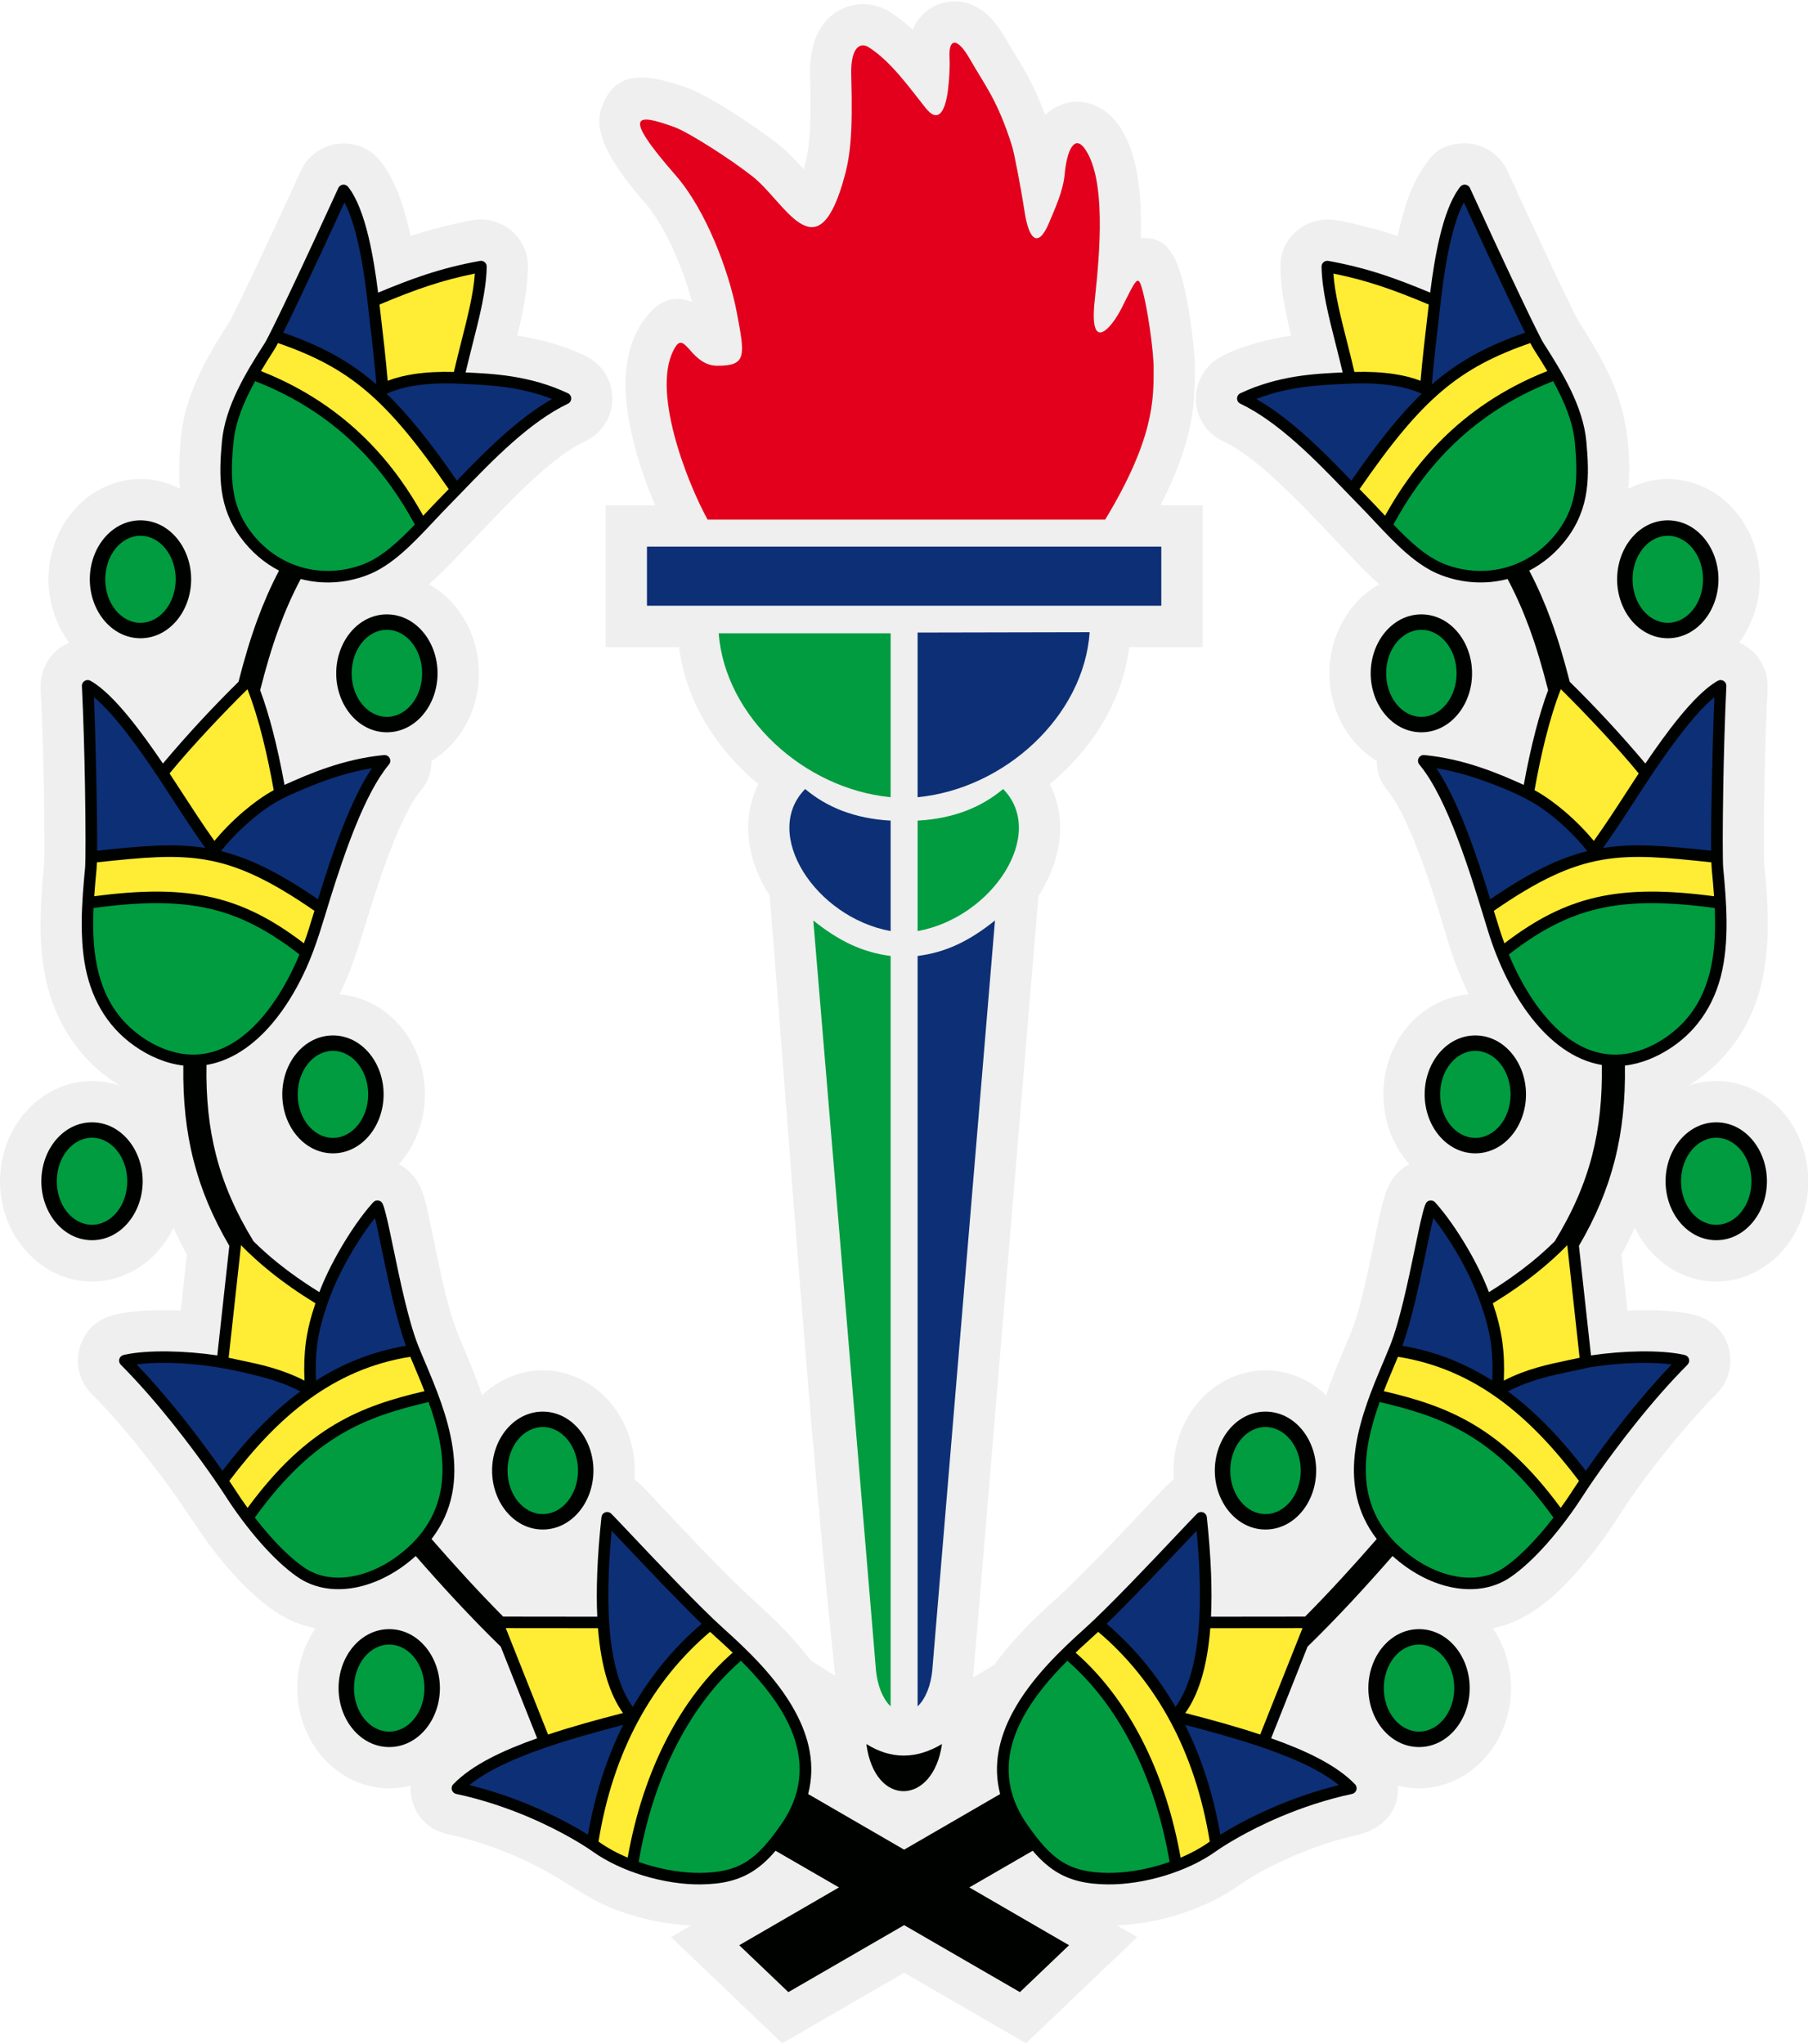
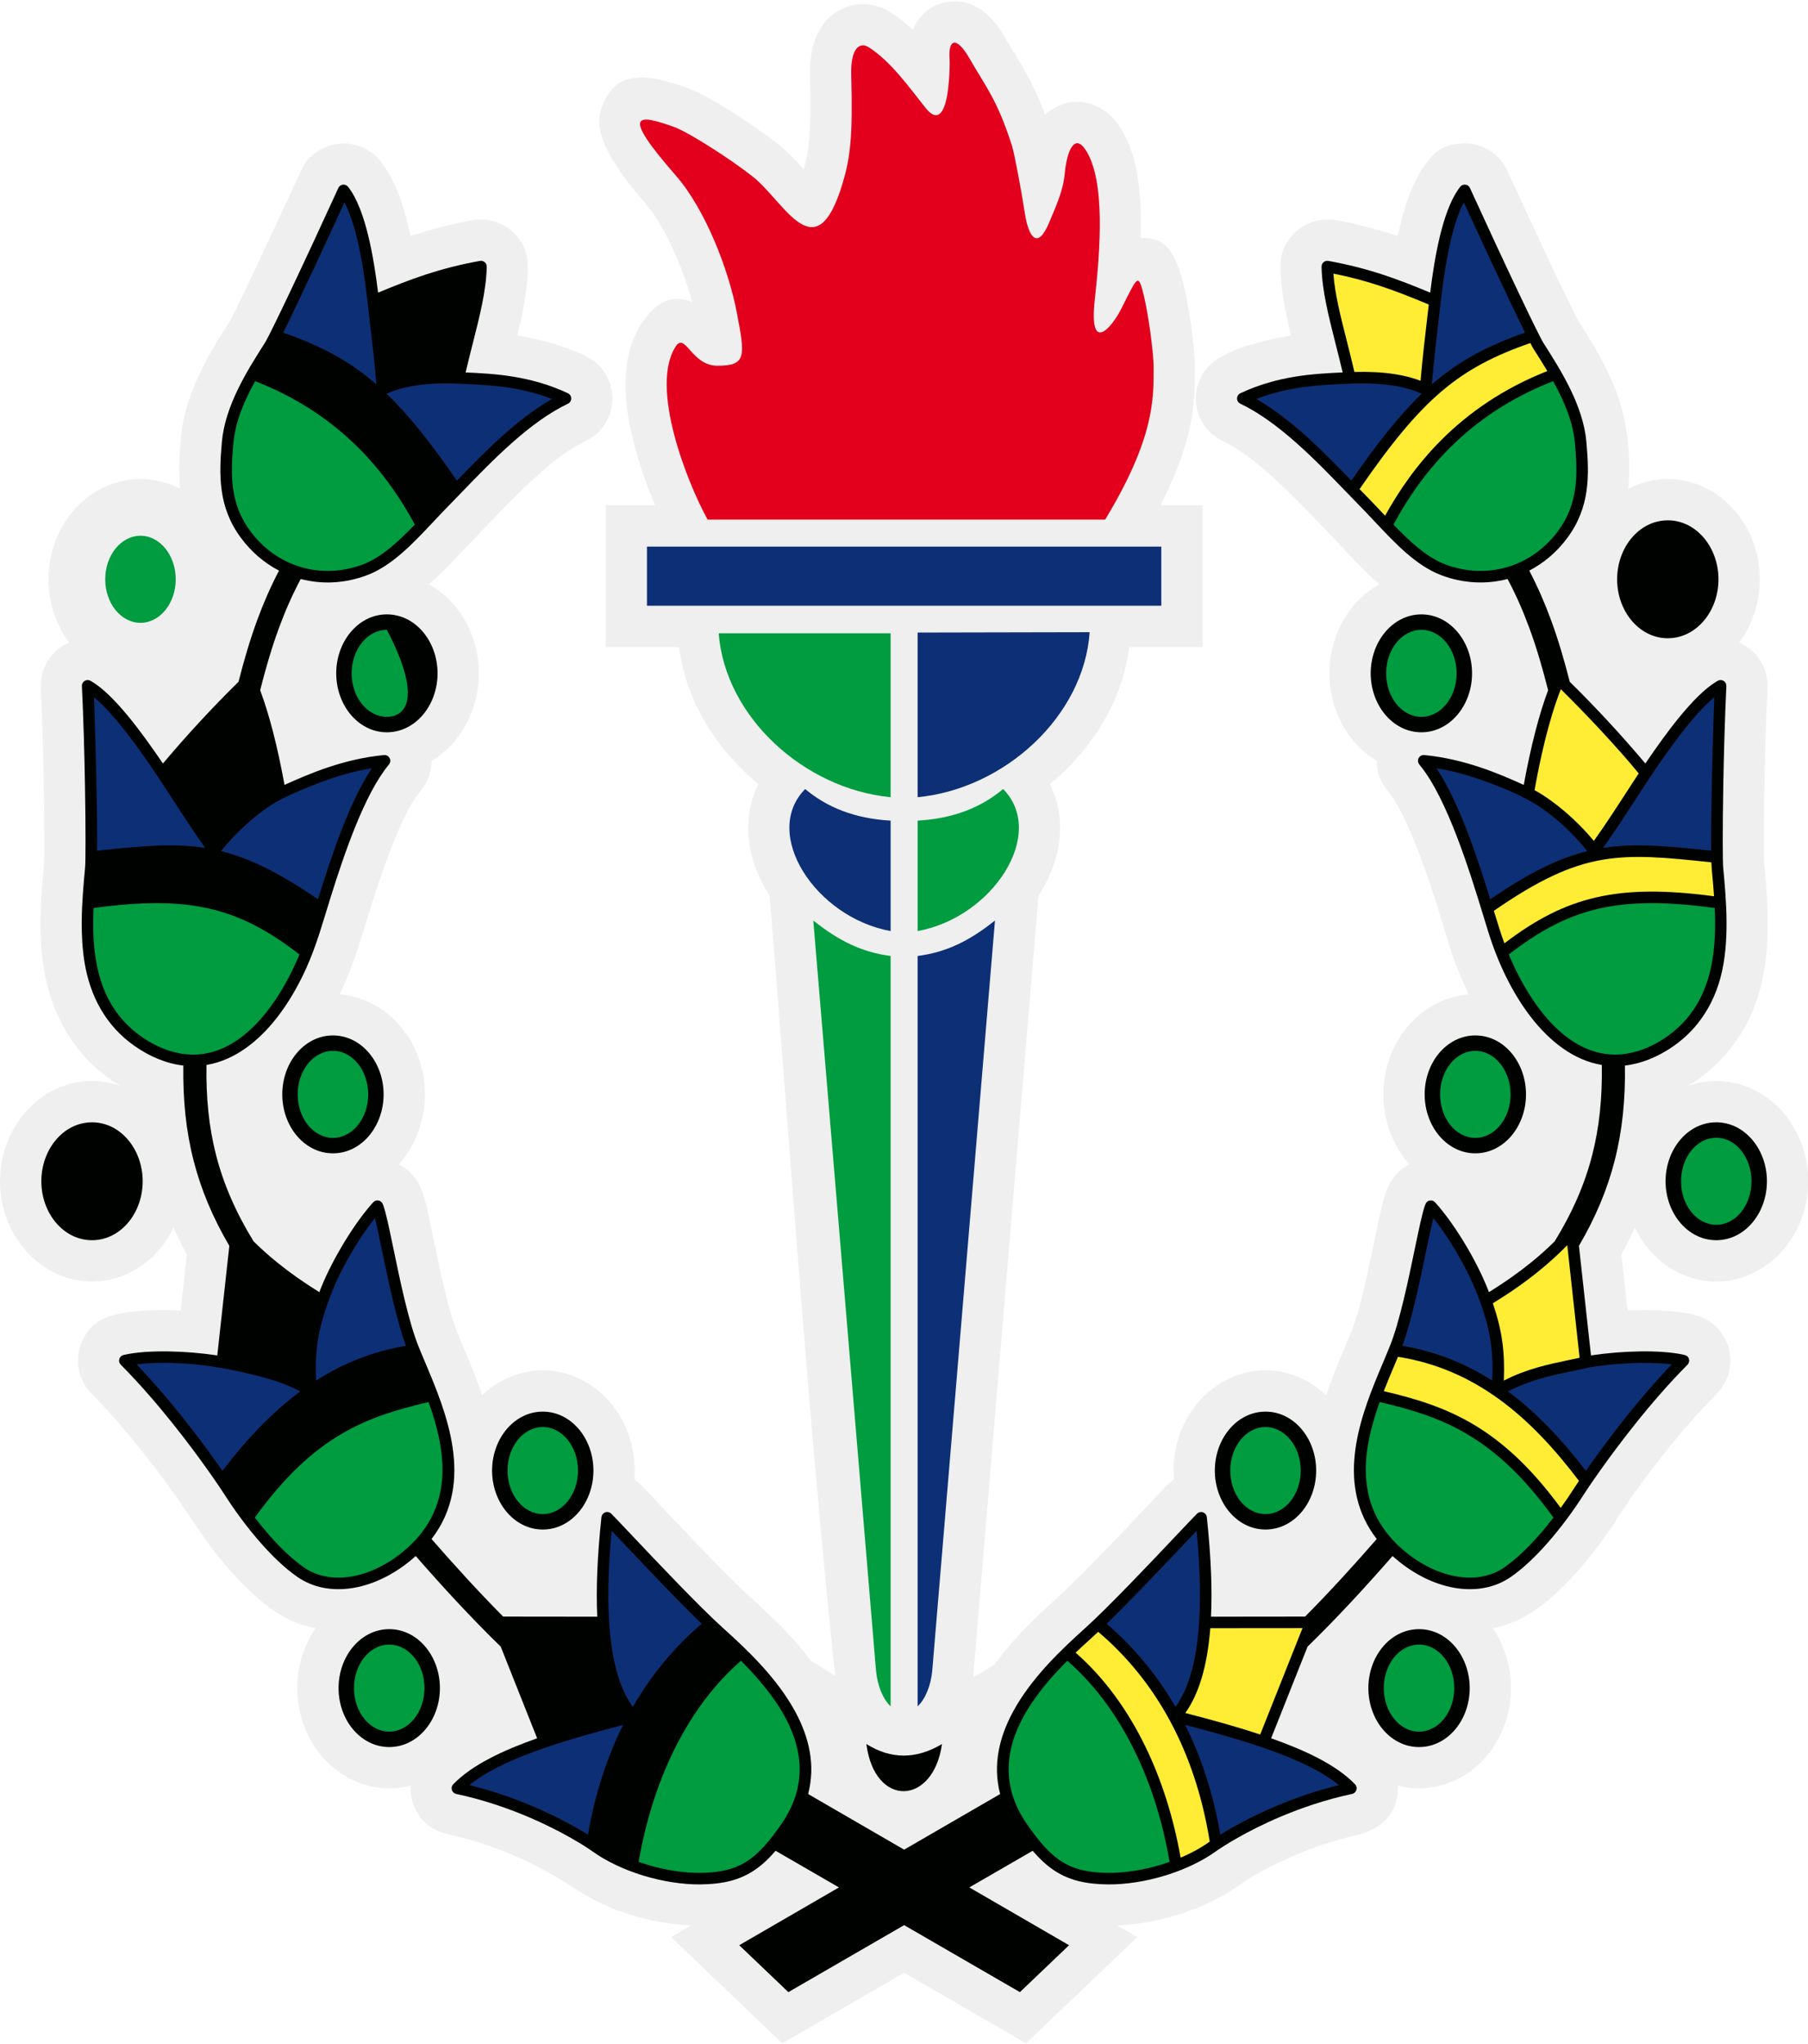
<svg xmlns="http://www.w3.org/2000/svg" width="420pt" height="474.7pt" viewBox="0 0 420 474.7" version="1.1">
  <defs>
    <clipPath id="clip1">
      <path d="M 0 0 L 420 0 L 420 474.699 L 0 474.699 Z M 0 0 " />
    </clipPath>
  </defs>
  <g id="surface1">
    <g clip-path="url(#clip1)" clip-rule="nonzero">
      <path style=" stroke:none;fill-rule:evenodd;fill:rgb(93.359%,93.75%,93.359%);fill-opacity:1;" d="M 188.395 385.727 L 194.008 389.246 C 187.695 329.059 183.672 268.449 178.801 208.059 C 173.789 200.309 171.887 190.641 176.188 182.133 C 170.363 177.344 165.453 171.363 162.098 164.602 C 159.57 159.508 158.395 154.969 157.73 150.293 L 140.695 150.293 L 140.695 117.363 L 152.18 117.363 C 149.805 111.762 147.434 104.863 146.203 98.254 C 144.652 89.879 144.914 81.582 148.867 75.395 C 152.566 69.602 156.414 68.438 160.773 70.141 C 159.797 66.48 158.402 62.461 156.676 58.59 C 154.684 54.113 152.32 49.965 149.777 47.051 C 140.805 36.777 138.121 30.273 139.578 25.605 C 142.559 16.059 149.961 16.965 159.73 20.434 C 162.02 21.246 165.895 23.398 169.871 25.906 C 173.672 28.305 177.859 31.203 180.828 33.551 C 183.141 35.383 184.949 37.355 186.699 39.324 C 187.312 37.203 187.742 35.188 187.988 32.383 C 188.301 28.82 188.367 24.309 188.18 17.59 C 188.039 12.703 189.051 9.047 190.629 6.535 C 191.66 4.898 192.93 3.633 194.371 2.715 L 194.391 2.742 C 196.191 1.598 198.137 1.027 200.152 0.973 C 202.539 0.906 204.812 1.566 206.852 2.848 C 208.727 4.027 210.449 5.406 212.047 6.898 C 212.164 6.625 212.285 6.363 212.414 6.109 C 214.008 3.047 216.465 1.172 219.703 0.52 C 222.449 -0.027 225.121 0.48 227.645 2.086 C 229.66 3.367 231.746 5.688 233.656 9.035 C 234.266 10.109 234.992 11.301 235.703 12.465 C 238.109 16.414 240.371 20.129 242.781 26.703 C 243.449 26.066 244.191 25.516 244.996 25.062 C 248.246 23.242 251.676 23.086 255.23 24.914 C 257.133 25.895 258.848 27.461 260.297 29.711 C 263.695 34.984 264.914 42.516 265.039 50.477 C 265.066 52.086 265.051 53.711 265.004 55.332 C 270.289 54.879 272.637 58.113 274.449 64.223 C 275.227 66.848 275.98 70.773 276.539 74.555 C 277.16 78.781 277.594 83.078 277.594 85.43 L 277.555 85.43 L 277.555 85.832 C 277.559 92.922 277.562 101.805 269.586 117.363 L 279.371 117.363 L 279.371 150.293 L 262.34 150.293 C 261.84 153.863 261.02 157.414 259.504 161.18 C 256.203 169.355 250.664 176.547 243.871 182.133 C 248.184 190.656 246.27 200.344 241.238 208.102 L 226.133 388.758 L 226.094 388.832 C 226.07 389.109 226.039 389.387 226.008 389.664 L 230.922 386.734 C 232.59 384.445 234.391 382.297 236.219 380.297 C 239.688 376.504 242.91 373.531 245.594 371.117 C 248.27 368.707 251.969 365.008 255.703 361.16 C 259.906 356.832 264.039 352.438 268.191 348.055 C 269.434 346.746 271.164 344.727 272.695 343.652 C 272.551 341.91 272.59 340.156 272.809 338.426 C 273.027 336.711 273.414 335.043 273.965 333.449 C 274.883 330.758 276.262 328.273 277.992 326.137 C 279.914 323.758 282.305 321.812 285.039 320.441 C 287.816 319.051 290.836 318.281 293.977 318.281 C 297.121 318.281 300.141 319.051 302.914 320.441 C 304.816 321.395 306.551 322.625 308.074 324.082 C 309.07 321.074 310.199 318.215 311.305 315.547 C 312.199 313.379 313.152 311.23 314.02 309.051 C 315.82 304.547 317.609 296.18 319.039 289.312 C 319.797 285.668 320.484 281.934 321.496 278.367 C 322.469 274.945 324.121 272.109 327.406 270.426 C 326.035 268.887 324.871 267.148 323.953 265.305 C 323.473 264.348 323.055 263.352 322.703 262.324 C 321.828 259.766 321.352 257.02 321.352 254.195 C 321.352 251.375 321.828 248.629 322.703 246.07 C 323.621 243.375 325.004 240.895 326.734 238.758 C 328.66 236.379 331.051 234.434 333.781 233.062 C 336.105 231.895 338.605 231.168 341.199 230.961 C 339.402 227.281 337.812 223.262 336.594 219.352 C 335.734 216.59 334.414 212.125 333.359 208.844 C 331.953 204.488 330.453 200.148 328.754 195.898 C 326.754 190.902 324.598 186.426 322.469 183.828 C 320.762 181.754 319.789 179.492 319.824 176.746 C 316.078 174.488 313.164 171.137 311.273 167.211 C 309.66 163.859 308.816 160.113 308.816 156.398 C 308.816 151.738 310.133 147.082 312.633 143.145 C 314.59 140.062 317.211 137.5 320.41 135.707 C 316.828 132.594 313.66 129.047 310.391 125.609 C 305.66 120.629 300.402 115.098 295.441 110.621 C 291.688 107.23 287.781 104.207 284.047 102.434 C 280.41 100.719 277.996 97.148 277.809 93.117 C 277.617 89.113 279.633 85.309 283.023 83.234 C 287.504 80.496 294.703 78.773 299.906 77.949 C 299.492 76.238 299.086 74.449 298.68 72.434 C 297.992 69.004 297.523 65.688 297.441 62.395 C 297.367 59.301 298.234 56.734 300.387 54.441 C 302.387 52.309 305.199 51.074 308.078 50.992 C 310.711 50.918 315.176 52.125 317.574 52.738 C 319.977 53.348 322.34 54.051 324.691 54.828 C 325.387 51.648 326.215 48.391 327.371 45.352 C 328.559 42.27 330.09 39.41 332.129 36.863 C 333.566 35.062 335.41 33.617 339.477 33.328 C 344.035 32.992 348.273 35.551 350.172 39.691 C 351.438 42.473 353.434 46.789 355.973 52.25 C 357.953 56.52 359.809 60.473 361.379 63.781 C 362.93 67.047 364.254 69.793 365.215 71.742 C 366.012 73.355 366.516 74.348 366.629 74.527 C 367.766 76.301 368.938 78.145 370.062 80.039 C 371.902 83.148 373.605 86.371 374.977 89.715 C 377.973 97.023 378.973 105.68 378.254 113.539 C 382.426 111.414 386.953 110.707 391.527 111.699 C 397.828 113.066 402.969 117.309 405.953 122.965 C 408.586 127.957 409.414 133.781 408.344 139.32 C 407.645 142.918 406.18 146.316 403.988 149.258 C 405.445 149.879 406.734 150.805 407.777 151.949 C 409.273 153.594 410.27 155.691 410.539 158 C 410.766 159.957 410.492 162.117 410.41 164.098 C 409.992 174.301 409.773 184.562 409.762 194.773 C 409.758 198.023 409.781 200.164 409.824 200.633 C 410.047 202.992 410.266 205.359 410.383 207.039 C 410.711 211.82 410.801 216.828 410.324 221.602 C 409.508 229.809 407.004 237.332 401.773 243.812 C 399.09 247.141 395.809 250.012 392.145 252.219 C 395.496 251.031 399.078 250.762 402.566 251.477 C 407.34 252.453 411.617 255.16 414.676 258.938 C 418.191 263.277 420.062 268.805 420.062 274.375 C 420.062 279.949 418.191 285.477 414.676 289.816 C 410.781 294.625 404.922 297.672 398.691 297.672 C 390.402 297.672 383.273 292.469 379.762 285.16 C 378.82 287.254 377.789 289.34 376.652 291.43 L 378.078 304.406 C 381.07 304.293 384.137 304.258 387.117 304.477 C 390.086 304.691 394.02 305.102 396.621 306.625 C 400.02 308.609 401.949 312.133 401.969 316.035 C 401.98 318.898 400.824 321.691 398.797 323.734 C 396.812 325.727 394.941 327.742 393.195 329.723 C 387.18 336.543 380.809 344.711 375.914 352.359 C 373.129 356.719 369.996 360.945 366.566 364.824 C 361.172 370.926 355.035 376.57 346.773 378.199 C 348.891 381.301 350.246 384.891 350.77 388.605 C 351.715 395.301 349.898 402.266 345.629 407.539 C 343.703 409.918 341.316 411.863 338.578 413.234 C 334.246 415.41 329.398 415.988 324.711 414.754 C 325.07 420.98 320.906 424.957 315.098 426.273 C 310.352 427.348 305.816 428.836 301.328 430.723 C 297.062 432.523 291.883 435.027 288.141 437.715 C 283.789 440.836 278.641 443.203 273.535 444.77 C 269.039 446.148 264.215 447.035 259.516 447.227 L 264.188 449.934 L 238.344 474.602 L 210.031 458.223 L 181.719 474.602 L 155.879 449.934 L 160.551 447.227 C 154.836 446.992 148.906 445.746 143.539 443.762 C 137.816 441.641 134.535 439.188 129.535 436.176 C 122.723 432.07 114.863 428.766 107.223 426.816 C 103.328 425.82 100.441 425.562 97.738 422.219 C 96.074 420.164 95.348 417.625 95.348 414.758 C 89.254 416.355 82.91 414.867 77.969 411.016 C 73.109 407.227 70.043 401.453 69.254 395.281 C 68.488 389.328 69.906 383.16 73.289 378.199 C 68.609 377.273 64.988 375.363 61.328 372.41 C 57.402 369.238 53.871 365.453 50.719 361.52 C 47.57 357.602 44.992 353.562 42.191 349.465 C 40.004 346.266 37.723 343.145 35.352 340.078 C 31.582 335.207 27.672 330.438 23.438 325.969 C 21.438 323.859 19.688 322.539 18.672 319.547 C 17.789 316.922 17.945 314.004 19.09 311.484 C 21.277 306.688 25.039 305.434 29.93 304.781 C 33.914 304.25 37.977 304.254 41.984 304.406 L 43.41 291.426 C 42.277 289.34 41.242 287.254 40.305 285.16 C 38.766 288.355 36.555 291.18 33.746 293.352 C 30.223 296.066 25.898 297.672 21.371 297.672 C 13.652 297.672 6.852 293.125 3.141 286.496 C 1.082 282.816 0 278.609 0 274.375 C 0 269.602 1.383 264.832 4 260.836 C 7.273 255.848 12.379 252.285 18.305 251.328 C 21.562 250.805 24.859 251.129 27.965 252.238 C 23.758 249.695 20.141 246.414 17.246 242.426 C 11.398 234.371 9.457 225.074 9.418 215.195 C 9.402 210.652 9.707 206.293 10.133 201.781 C 10.352 199.422 10.305 197.156 10.305 194.77 C 10.297 191.562 10.262 187.375 10.18 182.68 C 10.07 176.402 9.902 170.117 9.645 163.844 C 9.531 161.156 9.137 158.594 9.957 155.996 C 10.91 152.969 13.156 150.5 16.078 149.258 C 14.613 147.293 13.434 145.07 12.617 142.68 C 11.746 140.121 11.262 137.375 11.262 134.555 C 11.262 131.734 11.746 128.984 12.617 126.426 C 13.535 123.734 14.914 121.254 16.648 119.113 C 18.57 116.738 20.961 114.789 23.695 113.418 C 26.469 112.027 29.492 111.258 32.633 111.258 C 35.777 111.258 38.793 112.027 41.57 113.418 C 41.652 113.461 41.73 113.5 41.812 113.539 C 41.652 111.816 41.605 110.055 41.637 108.254 C 41.668 106.066 41.828 103.918 42.023 101.75 C 42.285 98.879 42.867 96.164 43.68 93.594 C 44.461 91.105 45.465 88.68 46.605 86.328 C 47.684 84.094 48.836 82.008 50.004 80.039 C 51.129 78.148 52.293 76.301 53.434 74.527 C 53.543 74.348 54.055 73.355 54.848 71.742 C 55.812 69.793 57.133 67.047 58.684 63.781 C 60.254 60.473 62.109 56.516 64.098 52.242 C 66.273 47.562 68.059 43.703 69.316 40.957 C 70.34 38.723 70.809 37.527 72.836 35.844 C 74.742 34.258 77.152 33.363 79.629 33.32 C 82.617 33.266 85.57 34.453 87.629 36.594 C 89.688 38.738 91.469 42.246 92.508 44.875 C 93.391 47.102 94.184 49.789 94.895 52.742 C 95.062 53.445 95.223 54.145 95.371 54.828 C 98.621 53.754 101.906 52.816 105.254 52.09 C 107.031 51.699 109.746 50.996 111.621 50.98 C 115.684 50.949 119.602 53.262 121.445 56.906 C 122.855 59.695 122.723 62.184 122.469 65.191 C 122.113 69.426 121.234 73.574 120.164 77.953 C 124.09 78.574 127.855 79.484 131.527 80.816 C 134.59 81.926 137.789 83.109 139.879 85.746 C 141.406 87.672 142.254 90.078 142.266 92.539 C 142.285 96 140.57 99.43 137.742 101.43 C 136.598 102.238 135.266 102.77 134.039 103.477 C 128.766 106.523 123.262 111.695 118.406 116.609 C 113.926 121.148 109.566 125.805 105.145 130.398 C 103.371 132.234 101.562 134.027 99.637 135.699 C 102.027 137.035 104.133 138.824 105.859 140.957 C 107.594 143.098 108.973 145.578 109.891 148.273 C 110.766 150.828 111.246 153.578 111.246 156.398 C 111.246 159.219 110.766 161.965 109.891 164.523 C 108.973 167.215 107.594 169.699 105.859 171.84 C 104.277 173.793 102.383 175.453 100.242 176.746 C 100.258 178.414 99.91 179.832 99.305 181.168 C 98.766 182.355 98.219 183.074 97.602 183.824 C 95.57 186.301 93.484 190.566 91.527 195.359 C 89.371 200.66 87.484 206.383 85.949 211.297 C 84.711 215.258 85.102 213.969 84.973 214.402 C 83.477 219.312 82.004 224.145 79.84 228.906 C 79.527 229.594 79.207 230.281 78.871 230.965 C 81.465 231.168 83.961 231.898 86.281 233.062 C 89.016 234.434 91.406 236.379 93.328 238.758 C 95.059 240.895 96.438 243.375 97.359 246.07 C 98.234 248.629 98.715 251.375 98.715 254.195 C 98.715 257.016 98.234 259.766 97.359 262.324 C 96.438 265.016 95.059 267.5 93.328 269.637 C 93.113 269.902 92.891 270.164 92.664 270.422 C 94.473 271.336 96.023 272.867 97.066 274.602 C 98.609 277.16 99.363 281.438 99.996 284.402 C 101.398 290.941 102.621 297.551 104.41 303.996 C 105.078 306.426 105.828 308.562 106.789 310.871 C 108.621 315.246 110.496 319.57 111.988 324.086 C 114.551 321.629 117.723 319.824 121.16 318.922 C 127.402 317.281 133.891 318.883 138.871 322.926 C 144.965 327.875 148.016 335.898 147.371 343.652 C 149.262 344.98 151.688 347.852 153.344 349.605 C 159.199 355.793 165.039 362.047 171.145 367.984 C 174.914 371.656 178.855 375.012 182.504 378.852 C 184.578 381.039 186.566 383.32 188.395 385.727 Z M 188.395 385.727 " />
    </g>
    <path style=" stroke:none;fill-rule:evenodd;fill:rgb(0%,0.784%,0%);fill-opacity:1;" d="M 387.43 120.859 C 384.039 120.859 381.016 122.5 378.871 125.152 C 376.887 127.602 375.66 130.93 375.66 134.555 C 375.66 138.18 376.887 141.508 378.871 143.957 C 381.016 146.609 384.039 148.25 387.43 148.25 C 390.82 148.25 393.844 146.609 395.992 143.957 C 397.973 141.508 399.203 138.18 399.203 134.555 C 399.203 130.93 397.973 127.602 395.992 125.152 C 393.844 122.5 390.82 120.859 387.43 120.859 Z M 387.43 120.859 " />
    <path style=" stroke:none;fill-rule:evenodd;fill:rgb(0%,0.784%,0%);fill-opacity:1;" d="M 330.188 142.703 C 326.801 142.703 323.773 144.344 321.629 146.996 C 319.645 149.445 318.414 152.773 318.414 156.398 C 318.414 160.023 319.645 163.352 321.629 165.801 C 323.773 168.453 326.801 170.094 330.188 170.094 C 333.578 170.094 336.602 168.453 338.746 165.801 C 340.734 163.352 341.961 160.023 341.961 156.398 C 341.961 152.773 340.734 149.445 338.746 146.996 C 336.602 144.344 333.578 142.703 330.188 142.703 Z M 330.188 142.703 " />
    <path style=" stroke:none;fill-rule:evenodd;fill:rgb(0%,0.784%,0%);fill-opacity:1;" d="M 329.645 378.406 C 326.254 378.406 323.23 380.047 321.078 382.699 C 319.102 385.148 317.871 388.477 317.871 392.102 C 317.871 395.727 319.102 399.055 321.078 401.504 C 323.23 404.156 326.254 405.797 329.645 405.797 C 333.035 405.797 336.059 404.156 338.203 401.504 C 340.188 399.055 341.414 395.727 341.414 392.102 C 341.414 388.477 340.188 385.148 338.203 382.699 C 336.059 380.047 333.035 378.406 329.645 378.406 Z M 329.645 378.406 " />
    <path style=" stroke:none;fill-rule:evenodd;fill:rgb(0%,0.784%,0%);fill-opacity:1;" d="M 293.977 327.883 C 290.59 327.883 287.566 329.523 285.414 332.172 C 283.438 334.621 282.203 337.949 282.203 341.574 C 282.203 345.199 283.438 348.527 285.414 350.977 C 287.566 353.629 290.59 355.27 293.977 355.27 C 297.367 355.27 300.395 353.629 302.539 350.977 C 304.523 348.527 305.746 345.199 305.746 341.574 C 305.746 337.949 304.523 334.621 302.539 332.172 C 300.395 329.523 297.367 327.883 293.977 327.883 Z M 293.977 327.883 " />
    <path style=" stroke:none;fill-rule:evenodd;fill:rgb(0%,0.784%,0%);fill-opacity:1;" d="M 398.691 260.684 C 395.301 260.684 392.277 262.324 390.129 264.977 C 388.145 267.422 386.914 270.754 386.914 274.375 C 386.914 278 388.145 281.332 390.129 283.777 C 392.277 286.43 395.301 288.07 398.691 288.07 C 402.078 288.07 405.105 286.43 407.246 283.777 C 409.234 281.332 410.461 278 410.461 274.375 C 410.461 270.754 409.234 267.422 407.246 264.977 C 405.105 262.324 402.078 260.684 398.691 260.684 Z M 398.691 260.684 " />
    <path style=" stroke:none;fill-rule:evenodd;fill:rgb(0%,0.784%,0%);fill-opacity:1;" d="M 342.719 240.504 C 339.328 240.504 336.309 242.145 334.16 244.793 C 332.176 247.242 330.949 250.57 330.949 254.195 C 330.949 257.82 332.176 261.152 334.16 263.598 C 336.309 266.25 339.328 267.891 342.719 267.891 C 346.109 267.891 349.137 266.25 351.281 263.598 C 353.266 261.152 354.492 257.82 354.492 254.195 C 354.492 250.57 353.266 247.242 351.281 244.793 C 349.137 242.145 346.109 240.504 342.719 240.504 Z M 342.719 240.504 " />
    <path style=" stroke:none;fill-rule:evenodd;fill:rgb(0%,0.784%,0%);fill-opacity:1;" d="M 218.824 405.094 C 216.828 419.391 203.191 419.992 201.258 405.094 C 206.965 408.672 212.82 408.672 218.824 405.094 Z M 218.824 405.094 " />
    <path style=" stroke:none;fill-rule:evenodd;fill:rgb(0%,0.784%,0%);fill-opacity:1;" d="M 126.086 327.883 C 129.477 327.883 132.496 329.523 134.645 332.172 C 136.629 334.621 137.855 337.949 137.855 341.574 C 137.855 345.199 136.629 348.527 134.645 350.977 C 132.496 353.629 129.477 355.27 126.086 355.27 C 122.695 355.27 119.672 353.629 117.523 350.977 C 115.539 348.527 114.312 345.199 114.312 341.574 C 114.312 337.949 115.539 334.621 117.523 332.172 C 119.672 329.523 122.695 327.883 126.086 327.883 Z M 126.086 327.883 " />
    <path style=" stroke:none;fill-rule:evenodd;fill:rgb(0%,0.784%,0%);fill-opacity:1;" d="M 90.418 378.406 C 93.812 378.406 96.836 380.047 98.98 382.699 C 100.965 385.148 102.191 388.477 102.191 392.102 C 102.191 395.727 100.965 399.055 98.98 401.504 C 96.836 404.156 93.812 405.797 90.418 405.797 C 87.031 405.797 84.008 404.156 81.859 401.504 C 79.871 399.055 78.648 395.727 78.648 392.102 C 78.648 388.477 79.871 385.148 81.859 382.699 C 84.008 380.047 87.031 378.406 90.418 378.406 Z M 90.418 378.406 " />
    <path style=" stroke:none;fill-rule:evenodd;fill:rgb(0%,0.784%,0%);fill-opacity:1;" d="M 21.371 260.684 C 24.766 260.684 27.789 262.324 29.934 264.977 C 31.914 267.422 33.145 270.754 33.145 274.375 C 33.145 278 31.914 281.332 29.934 283.777 C 27.789 286.43 24.766 288.07 21.371 288.07 C 17.984 288.07 14.961 286.43 12.812 283.777 C 10.832 281.332 9.602 278 9.602 274.375 C 9.602 270.754 10.832 267.422 12.812 264.977 C 14.961 262.324 17.984 260.684 21.371 260.684 Z M 21.371 260.684 " />
    <path style=" stroke:none;fill-rule:evenodd;fill:rgb(0%,0.784%,0%);fill-opacity:1;" d="M 77.344 240.504 C 80.734 240.504 83.758 242.145 85.902 244.793 C 87.887 247.242 89.113 250.57 89.113 254.195 C 89.113 257.82 87.887 261.152 85.902 263.598 C 83.758 266.25 80.734 267.891 77.344 267.891 C 73.953 267.891 70.93 266.25 68.781 263.598 C 66.797 261.152 65.574 257.82 65.574 254.195 C 65.574 250.57 66.797 247.242 68.781 244.793 C 70.93 242.145 73.953 240.504 77.344 240.504 Z M 77.344 240.504 " />
    <path style=" stroke:none;fill-rule:evenodd;fill:rgb(0%,0.784%,0%);fill-opacity:1;" d="M 89.871 142.703 C 93.266 142.703 96.289 144.344 98.438 146.996 C 100.414 149.445 101.645 152.773 101.645 156.398 C 101.645 160.023 100.414 163.352 98.438 165.801 C 96.289 168.453 93.266 170.094 89.871 170.094 C 86.484 170.094 83.461 168.453 81.316 165.801 C 79.332 163.352 78.105 160.023 78.105 156.398 C 78.105 152.773 79.332 149.445 81.316 146.996 C 83.461 144.344 86.484 142.703 89.871 142.703 Z M 89.871 142.703 " />
-     <path style=" stroke:none;fill-rule:evenodd;fill:rgb(0%,0.784%,0%);fill-opacity:1;" d="M 32.633 120.859 C 36.023 120.859 39.043 122.5 41.195 125.152 C 43.172 127.602 44.406 130.93 44.406 134.555 C 44.406 138.18 43.172 141.508 41.195 143.957 C 39.043 146.609 36.023 148.25 32.633 148.25 C 29.242 148.25 26.219 146.609 24.074 143.957 C 22.09 141.508 20.863 138.18 20.863 134.555 C 20.863 130.93 22.09 127.602 24.074 125.152 C 26.219 122.5 29.242 120.859 32.633 120.859 Z M 32.633 120.859 " />
    <path style=" stroke:none;fill-rule:evenodd;fill:rgb(0%,0.784%,0%);fill-opacity:1;" d="M 100.246 357.473 C 105.445 363.434 110.992 369.555 116.887 375.492 L 138.746 375.516 C 138.598 372.355 138.602 368.977 138.738 365.402 C 138.895 361.293 139.23 356.949 139.715 352.402 C 139.797 351.664 140.453 351.129 141.191 351.207 C 141.52 351.242 141.805 351.395 142.02 351.613 C 142.758 352.352 144.41 354.102 146.594 356.41 C 152.57 362.73 162.539 373.281 168.059 378.242 C 173.312 382.969 180.516 389.699 184.812 397.715 C 187.922 403.52 189.496 409.949 187.73 416.707 L 210.031 429.629 L 232.336 416.707 C 230.566 409.949 232.141 403.523 235.254 397.715 C 239.547 389.699 246.754 382.969 252.004 378.242 C 257.523 373.281 267.496 362.73 273.469 356.41 C 275.652 354.102 277.309 352.352 278.047 351.613 C 278.258 351.395 278.547 351.242 278.871 351.207 C 279.609 351.129 280.27 351.664 280.348 352.402 C 280.828 356.949 281.172 361.293 281.328 365.402 C 281.465 368.977 281.469 372.355 281.316 375.516 L 303.176 375.492 C 309.07 369.555 314.617 363.434 319.816 357.473 C 310.383 345.246 315.492 330.441 320.152 319.184 C 321.066 316.98 322.023 314.789 322.906 312.574 C 325.156 306.941 327.148 297.352 328.688 289.949 C 329.645 285.336 330.43 281.551 331.047 279.914 C 331.254 279.363 331.539 278.941 332.188 278.844 C 332.617 278.781 333.066 278.926 333.379 279.27 C 335.895 282.059 338.586 285.926 340.926 289.941 C 342.941 293.406 344.703 297 345.883 300.133 C 349.449 297.926 352.664 295.66 355.555 293.332 C 357.59 291.691 359.445 290.02 361.164 288.32 C 365.289 281.582 368.137 275.074 369.883 268.25 C 371.539 261.777 372.227 254.965 372.102 247.363 C 368.871 246.824 365.836 245.477 363.016 243.484 C 357.762 239.773 353.301 233.848 349.887 226.93 C 348.262 223.633 346.871 220.113 345.746 216.504 C 345.605 216.051 345.188 214.691 344.734 213.211 C 341.562 202.84 336.285 185.59 329.855 177.754 C 329.562 177.398 329.352 177.113 329.402 176.586 C 329.469 175.852 330.121 175.312 330.863 175.379 C 340.258 176.285 348.215 179.703 353.969 182.312 C 354.773 177.93 355.676 173.691 356.723 169.684 C 357.586 166.367 358.547 163.227 359.629 160.309 C 358.371 155.375 357.012 150.602 355.254 145.832 C 353.867 142.062 352.238 138.309 350.211 134.484 C 345.234 135.793 339.871 135.52 334.809 133.605 C 328.984 131.41 324.094 126.199 319.266 121.059 C 318.078 119.797 316.895 118.535 315.734 117.359 C 314.703 116.316 313.637 115.207 312.516 114.043 C 305.754 107.035 297.059 98.016 288.137 93.77 C 287.863 93.641 287.633 93.422 287.496 93.129 C 287.18 92.461 287.465 91.66 288.137 91.344 C 296.98 87.18 305.574 86.793 311.902 86.512 C 311.367 84.219 310.789 81.957 310.238 79.777 C 308.598 73.297 307.137 67.539 307.004 62.168 C 306.992 61.711 307.012 61.375 307.359 61.004 C 307.66 60.684 308.109 60.52 308.574 60.602 C 313.273 61.453 317.324 62.504 321.336 63.824 C 324.824 64.973 328.328 66.34 332.234 67.973 C 332.766 63.629 333.48 59.07 334.469 54.953 C 335.539 50.504 336.941 46.566 338.789 43.945 C 339.156 43.43 339.465 42.938 340.152 42.891 C 340.695 42.848 341.23 43.145 341.469 43.668 C 345.258 51.969 349.402 60.883 352.719 67.867 C 355.695 74.145 357.949 78.734 358.566 79.703 C 360.703 83.043 362.984 86.668 364.836 90.492 C 366.711 94.371 368.137 98.445 368.516 102.609 C 368.871 106.555 369.078 110.32 368.559 113.988 C 368.023 117.734 366.738 121.355 364.113 124.91 C 361.637 128.258 358.598 130.805 355.246 132.539 C 357.262 136.398 358.902 140.191 360.289 143.98 C 362.031 148.703 363.395 153.449 364.656 158.363 C 367.789 161.445 370.758 164.516 373.645 167.633 C 376.602 170.828 379.438 174.047 382.219 177.344 C 384.691 173.695 387.406 169.891 390.078 166.617 C 393.051 162.988 396.02 159.949 398.648 158.359 C 399.016 158.141 399.309 157.941 399.762 157.961 C 400.496 157.996 401.07 158.625 401.035 159.363 C 400.676 166.91 400.449 175.258 400.32 182.531 C 400.152 192.289 400.164 200.129 400.301 201.535 C 400.672 205.473 401.055 209.777 401.078 214.117 C 401.105 218.5 400.77 222.902 399.699 226.973 C 398.641 230.984 396.855 234.66 394.312 237.812 C 393.527 238.785 392.672 239.707 391.742 240.574 C 389.266 242.883 386.238 244.805 383.086 246.062 C 381.277 246.785 379.414 247.277 377.473 247.5 C 377.59 255.484 376.855 262.684 375.09 269.574 C 373.359 276.344 370.645 282.789 366.789 289.379 L 369.586 314.828 C 373.23 314.281 377.203 313.953 380.93 313.898 C 384.711 313.84 388.23 314.066 390.883 314.621 C 391.539 314.758 392.137 314.906 392.352 315.68 C 392.473 316.129 392.359 316.629 392.008 316.984 C 387.613 321.406 383.445 326.258 379.848 330.77 C 373.344 338.91 368.723 345.867 367.855 347.223 C 365.438 351.004 362.496 354.984 359.402 358.488 C 356.656 361.594 353.77 364.344 350.988 366.27 C 347.402 368.758 343.027 369.566 338.492 368.91 C 333.93 368.254 329.199 366.102 324.965 362.68 C 324.453 362.266 323.961 361.844 323.492 361.422 C 317.402 368.387 310.828 375.574 303.746 382.473 L 295.285 403.758 C 299.395 405.207 303.059 406.73 306.211 408.375 C 309.727 410.211 312.598 412.195 314.723 414.391 C 314.914 414.57 315.059 414.812 315.117 415.09 C 315.27 415.816 314.809 416.531 314.078 416.684 C 307.902 418.008 302.32 419.934 297.621 421.91 C 289.363 425.391 283.836 429.031 282.555 429.949 C 279.16 432.387 275.004 434.305 270.723 435.621 C 266.176 437.016 261.461 437.742 257.344 437.699 C 252.219 437.648 248.496 436.727 245.246 434.688 C 243.336 433.48 241.613 431.898 239.895 429.887 L 225.176 438.398 L 248.34 451.824 L 236.926 462.719 L 210.031 447.16 L 183.137 462.719 L 171.723 451.824 L 194.891 438.398 L 180.164 429.887 C 178.449 431.898 176.73 433.48 174.812 434.688 C 171.566 436.727 167.844 437.648 162.723 437.699 C 158.602 437.742 153.887 437.016 149.34 435.621 C 145.059 434.305 140.906 432.387 137.512 429.949 C 136.23 429.031 130.699 425.391 122.445 421.91 C 117.746 419.934 112.16 418.008 105.98 416.684 C 105.254 416.531 104.789 415.816 104.945 415.09 C 105.004 414.812 105.148 414.57 105.344 414.391 C 107.465 412.195 110.336 410.211 113.852 408.375 C 117.004 406.73 120.672 405.207 124.777 403.758 L 116.32 382.473 C 109.234 375.574 102.66 368.391 96.574 361.422 C 96.102 361.844 95.613 362.266 95.098 362.68 C 90.863 366.102 86.133 368.254 81.57 368.91 C 77.035 369.566 72.664 368.758 69.074 366.27 C 66.289 364.344 63.41 361.594 60.66 358.488 C 57.562 354.984 54.621 351.004 52.207 347.223 C 51.34 345.867 46.719 338.91 40.219 330.77 C 36.617 326.258 32.449 321.406 28.055 316.984 C 27.531 316.457 27.535 315.609 28.062 315.086 C 28.367 314.781 28.684 314.727 29.074 314.645 C 31.734 314.07 35.297 313.84 39.133 313.898 C 42.855 313.953 46.836 314.281 50.477 314.828 L 53.273 289.379 C 49.414 282.789 46.703 276.344 44.973 269.574 C 43.207 262.684 42.473 255.484 42.59 247.5 C 38.508 247.035 34.566 245.281 31.227 242.93 C 24.566 238.242 20.91 231.387 19.621 223.441 C 19.133 220.41 18.965 217.258 18.984 214.117 C 19.012 209.777 19.395 205.473 19.766 201.535 C 19.898 200.129 19.91 192.289 19.742 182.531 C 19.617 175.258 19.387 166.91 19.027 159.363 C 18.992 158.625 19.562 157.996 20.305 157.961 C 20.582 157.949 20.844 158.02 21.062 158.156 C 23.781 159.68 26.883 162.824 29.984 166.617 C 32.66 169.891 35.371 173.695 37.848 177.344 C 40.629 174.047 43.465 170.828 46.418 167.633 C 49.305 164.512 52.277 161.445 55.406 158.363 C 56.664 153.449 58.035 148.703 59.77 143.98 C 61.164 140.191 62.797 136.398 64.816 132.539 C 61.465 130.805 58.422 128.258 55.953 124.91 C 53.324 121.355 52.039 117.734 51.508 113.988 C 50.984 110.32 51.191 106.555 51.547 102.609 C 51.93 98.445 53.352 94.371 55.227 90.492 C 57.078 86.668 59.355 83.043 61.496 79.703 C 62.117 78.734 64.367 74.145 67.348 67.867 C 70.664 60.883 74.805 51.969 78.594 43.668 C 78.902 42.996 79.695 42.699 80.371 43.008 C 80.59 43.109 80.773 43.262 80.906 43.449 C 82.938 46.055 84.453 50.215 85.594 54.953 C 86.582 59.07 87.297 63.629 87.832 67.973 C 91.738 66.34 95.242 64.973 98.73 63.824 C 102.738 62.504 106.789 61.453 111.492 60.602 C 111.914 60.523 112.328 60.656 112.621 60.926 C 113.051 61.309 113.074 61.699 113.062 62.195 C 112.922 67.559 111.465 73.309 109.824 79.777 C 109.273 81.957 108.699 84.219 108.16 86.512 C 114.492 86.793 123.078 87.18 131.93 91.344 C 132.598 91.66 132.887 92.461 132.57 93.129 C 132.43 93.422 132.199 93.641 131.93 93.77 C 123.004 98.016 114.309 107.035 107.547 114.043 C 106.43 115.207 105.359 116.316 104.328 117.359 C 103.164 118.535 101.984 119.797 100.797 121.059 C 95.969 126.199 91.078 131.41 85.258 133.605 C 80.188 135.523 74.836 135.801 69.852 134.484 C 67.828 138.309 66.195 142.062 64.812 145.832 C 63.055 150.602 61.695 155.375 60.438 160.312 C 61.516 163.227 62.477 166.367 63.344 169.684 C 64.387 173.691 65.289 177.93 66.094 182.312 C 71.852 179.703 79.805 176.285 89.203 175.379 C 89.938 175.312 90.594 175.852 90.664 176.586 C 90.711 177.109 90.508 177.395 90.211 177.75 C 84.691 184.477 80.016 198.152 76.793 208.449 C 75.039 214.066 73.547 219.574 71.105 224.969 C 69.289 228.965 67.078 232.836 64.387 236.305 C 62.164 239.16 59.707 241.605 57.043 243.484 C 54.23 245.477 51.188 246.824 47.965 247.363 C 47.84 254.965 48.523 261.777 50.18 268.25 C 51.93 275.074 54.77 281.582 58.895 288.32 C 60.617 290.02 62.473 291.691 64.512 293.332 C 67.398 295.66 70.613 297.926 74.18 300.133 C 75.359 297 77.121 293.406 79.141 289.941 C 81.41 286.039 84.02 282.273 86.473 279.508 C 86.871 279.059 87.234 278.738 87.898 278.848 C 88.621 278.973 88.867 279.477 89.078 280.078 C 89.684 281.801 90.449 285.484 91.379 289.949 C 92.914 297.352 94.906 306.941 97.156 312.574 C 97.633 313.77 98.172 315.059 98.746 316.41 C 103.605 327.918 110.477 344.211 100.246 357.473 Z M 100.246 357.473 " />
-     <path style=" stroke:none;fill-rule:evenodd;fill:rgb(100%,92.577%,20.384%);fill-opacity:1;" d="M 88.469 73.434 C 89.02 78.117 89.621 83.258 90.062 88.445 C 91.914 87.734 93.992 87.215 96.246 86.875 C 99.039 86.457 102.137 86.305 105.438 86.398 C 106.031 83.824 106.637 81.426 107.223 79.125 C 108.676 73.383 109.984 68.219 110.312 63.551 C 106.473 64.312 103.02 65.242 99.57 66.375 C 95.871 67.59 92.238 69.027 88.156 70.738 Z M 85.141 90.859 C 91.227 96.023 97.004 103.105 104.242 113.609 C 103.609 114.262 102.996 114.891 102.414 115.48 C 101.203 116.711 100.027 117.965 98.844 119.223 C 98.664 119.414 98.488 119.605 98.309 119.793 C 95.164 114.125 90.969 107.906 85.121 102.082 C 78.984 95.973 71.039 90.305 60.617 86.188 C 61.648 84.453 62.719 82.77 63.754 81.152 C 63.93 80.883 64.203 80.383 64.566 79.684 C 72.883 82.555 79.184 85.801 85.141 90.859 Z M 63.586 183.535 C 62.164 175.613 60.254 167.176 57.484 160.082 C 51.996 165.469 44.285 173.641 39.387 179.648 C 40.309 181.039 41.254 182.5 42.23 184.008 C 44.578 187.625 47.113 191.535 49.812 195.32 C 51.516 193.25 53.914 190.746 56.637 188.43 C 58.812 186.582 61.191 184.844 63.586 183.535 Z M 47.945 199.727 C 40.648 198.445 33.121 199.16 22.516 200.301 C 22.492 200.922 22.469 201.422 22.434 201.785 C 22.238 203.867 22.039 206.008 21.887 208.18 C 33.02 206.699 41.613 206.684 49.273 208.445 C 56.832 210.184 63.43 213.641 70.594 219.113 C 71.023 217.949 71.414 216.809 71.758 215.703 C 72.164 214.395 72.594 213.008 73.039 211.559 C 62.703 204.414 55.371 201.027 47.945 199.727 Z M 95.316 315.152 C 86.324 316.562 78.613 320.051 71.746 325.051 C 64.914 330.023 58.898 336.516 53.27 343.973 C 53.852 344.84 54.262 345.465 54.465 345.781 C 55.406 347.254 56.43 348.758 57.512 350.25 C 64.492 340.738 71.098 334.812 77.852 330.82 C 84.496 326.891 91.242 324.855 98.613 323.129 C 97.836 321.137 97.031 319.23 96.281 317.449 C 95.945 316.66 95.621 315.895 95.316 315.152 Z M 62.828 295.422 C 65.934 297.922 69.406 300.355 73.273 302.719 C 72.184 305.938 71.453 308.82 71.043 311.871 C 70.688 314.586 70.59 317.406 70.727 320.68 C 65.406 317.949 60.41 316.906 55.793 315.941 C 54.887 315.754 53.992 315.566 53.117 315.371 L 55.988 289.227 C 58.039 291.332 60.312 293.398 62.828 295.422 Z M 154.891 403.891 C 159.023 395.891 164.203 389.113 170.203 383.871 C 168.824 382.555 167.488 381.34 166.262 380.238 C 165.848 379.867 165.41 379.465 164.953 379.031 C 158.352 384.617 152.645 391.555 148.176 399.883 C 143.891 407.871 140.742 417.148 139.035 427.75 C 139.051 427.758 139.062 427.766 139.078 427.777 C 141.074 429.211 143.371 430.453 145.809 431.488 C 147.621 421.258 150.727 411.949 154.891 403.891 Z M 138.914 378.191 C 139.258 382.621 139.938 386.598 140.996 390.047 C 141.93 393.074 143.16 395.707 144.719 397.891 C 141.613 398.688 138.645 399.48 135.828 400.281 C 132.848 401.129 130.004 401.996 127.316 402.887 L 117.492 378.172 Z M 138.914 378.191 " />
    <path style=" stroke:none;fill-rule:evenodd;fill:rgb(5.099%,18.431%,46.263%);fill-opacity:1;" d="M 141.496 376.773 L 141.508 376.855 C 141.809 381.555 142.477 385.723 143.562 389.262 C 144.43 392.086 145.566 394.504 147.004 396.477 C 151.391 388.871 156.812 382.441 162.996 377.168 C 157.324 371.664 149.609 363.504 144.641 358.246 L 142.094 355.559 C 141.766 359.023 141.535 362.344 141.414 365.5 C 141.262 369.508 141.281 373.281 141.504 376.773 C 141.504 376.801 141.508 376.828 141.508 376.855 Z M 133.715 403.695 C 131.699 404.277 129.711 404.906 127.746 405.574 C 127.488 405.66 127.23 405.746 126.973 405.836 C 125.977 406.18 124.988 406.531 123.996 406.891 C 120.664 408.121 117.684 409.398 115.094 410.75 C 112.738 411.977 110.711 413.266 109.039 414.633 C 114.398 415.949 119.281 417.672 123.484 419.445 C 129.328 421.906 133.879 424.469 136.578 426.141 C 138.227 416.609 141.023 408.121 144.754 400.652 C 141.93 401.383 139.195 402.117 136.562 402.867 C 135.598 403.141 134.648 403.418 133.715 403.695 Z M 51.668 341.645 C 57.172 334.445 63.078 328.141 69.758 323.191 C 66.723 321.609 63.758 320.605 60.906 319.852 C 55.43 318.414 49.777 317.246 44.129 316.812 C 40.094 316.5 35.742 316.402 31.734 316.918 C 35.559 320.91 39.156 325.141 42.32 329.098 C 46.234 334.004 49.492 338.512 51.668 341.645 Z M 79.82 294.242 C 78.047 297.594 76.691 300.859 75.535 304.426 C 74.652 307.152 74.043 309.633 73.703 312.219 C 73.363 314.793 73.273 317.496 73.414 320.672 C 79.633 316.711 86.504 313.906 94.293 312.598 C 92.113 306.676 90.227 297.594 88.746 290.492 C 88.117 287.438 87.562 284.754 87.105 282.914 C 84.34 286.379 81.891 290.316 79.82 294.242 Z M 47.684 196.957 C 44.945 193.117 42.367 189.145 39.984 185.469 C 38.812 183.66 37.684 181.922 36.629 180.34 C 36.621 180.332 36.617 180.324 36.613 180.316 C 32.902 174.762 26.797 166.027 21.828 161.945 C 22.121 168.922 22.641 188.438 22.566 197.598 C 32.891 196.492 40.352 195.797 47.684 196.957 Z M 86.379 178.445 C 81.148 179.285 76.398 180.891 72.34 182.535 C 70.152 183.422 67.859 184.383 65.742 185.434 C 63.219 186.684 60.672 188.504 58.371 190.469 C 55.48 192.93 52.969 195.613 51.344 197.699 C 58.016 199.348 64.855 202.715 73.867 208.879 C 77.047 198.648 81.156 186.277 86.379 178.445 Z M 87.438 89.297 C 86.996 83.922 86.371 78.582 85.797 73.738 L 85.379 70.094 C 85.371 70.078 85.371 70.059 85.371 70.043 L 85.27 69.145 C 84.734 64.609 84.008 59.816 82.988 55.574 C 82.188 52.242 81.211 49.25 80.016 47.008 C 76.453 54.789 72.738 62.77 69.773 69.012 C 68.215 72.301 66.844 75.141 65.789 77.27 C 74.258 80.223 80.719 83.59 86.871 88.809 C 87.062 88.969 87.246 89.133 87.438 89.297 Z M 106.434 89.113 C 102.902 88.961 99.602 89.09 96.648 89.535 C 94.047 89.926 91.742 90.559 89.809 91.465 C 94.965 96.418 100.062 102.848 106.145 111.641 C 112.336 105.219 120.047 97.332 128.234 92.676 C 120.746 89.754 113.496 89.43 108.012 89.188 L 106.445 89.113 Z M 106.434 89.113 " />
    <path style=" stroke:none;fill-rule:evenodd;fill:rgb(0%,61.131%,24.706%);fill-opacity:1;" d="M 172.121 385.75 C 166.316 390.785 161.289 397.348 157.273 405.117 C 153.16 413.082 150.105 422.312 148.355 432.473 C 148.941 432.68 149.535 432.875 150.129 433.059 C 154.414 434.375 158.852 435.059 162.699 435.023 C 167.289 434.977 170.578 434.18 173.383 432.418 C 176.227 430.629 178.66 427.801 181.484 423.73 C 187.621 414.887 186.414 406.379 182.449 398.973 C 179.801 394.035 175.922 389.547 172.121 385.75 Z M 99.562 325.66 C 92.289 327.352 85.668 329.312 79.215 333.133 C 72.605 337.039 66.113 342.922 59.191 352.496 C 60.312 353.945 61.477 355.367 62.664 356.711 C 65.281 359.668 68.004 362.266 70.598 364.062 C 73.602 366.145 77.312 366.816 81.195 366.254 C 85.285 365.664 89.559 363.711 93.414 360.594 C 105.91 350.504 103.633 336.973 99.562 325.66 Z M 48.672 211.059 C 41.234 209.348 32.789 209.402 21.734 210.906 C 21.332 219.875 22.148 229.078 27.844 236.133 C 30.688 239.656 34.93 242.688 39.492 244.109 C 53.844 248.59 64.219 234.52 69.57 221.703 C 62.48 216.203 56.039 212.754 48.672 211.059 Z M 83.23 103.98 C 77.254 98.027 69.492 92.516 59.27 88.535 C 58.699 89.562 58.152 90.605 57.645 91.656 C 55.891 95.281 54.562 99.059 54.219 102.855 C 53.871 106.613 53.672 110.188 54.164 113.609 C 54.637 116.949 55.777 120.168 58.105 123.316 C 61.242 127.559 65.371 130.371 69.871 131.707 C 74.504 133.082 79.543 132.898 84.312 131.098 C 88.617 129.473 92.539 125.816 96.371 121.84 C 93.289 116.156 89.121 109.852 83.23 103.98 Z M 83.23 103.98 " />
    <path style=" stroke:none;fill-rule:evenodd;fill:rgb(0%,61.131%,24.706%);fill-opacity:1;" d="M 126.086 331.465 C 130.605 331.465 134.27 335.992 134.27 341.574 C 134.27 347.16 130.605 351.684 126.086 351.684 C 121.566 351.684 117.898 347.16 117.898 341.574 C 117.898 335.992 121.566 331.465 126.086 331.465 Z M 126.086 331.465 " />
    <path style=" stroke:none;fill-rule:evenodd;fill:rgb(0%,61.131%,24.706%);fill-opacity:1;" d="M 90.418 381.992 C 94.941 381.992 98.605 386.52 98.605 392.102 C 98.605 397.684 94.941 402.211 90.418 402.211 C 85.898 402.211 82.234 397.684 82.234 392.102 C 82.234 386.52 85.898 381.992 90.418 381.992 Z M 90.418 381.992 " />
    <path style=" stroke:none;fill-rule:evenodd;fill:rgb(0%,61.131%,24.706%);fill-opacity:1;" d="M 77.344 244.086 C 81.863 244.086 85.531 248.613 85.531 254.195 C 85.531 259.777 81.863 264.305 77.344 264.305 C 72.824 264.305 69.156 259.777 69.156 254.195 C 69.156 248.613 72.824 244.086 77.344 244.086 Z M 77.344 244.086 " />
-     <path style=" stroke:none;fill-rule:evenodd;fill:rgb(0%,61.131%,24.706%);fill-opacity:1;" d="M 21.371 264.266 C 25.895 264.266 29.562 268.793 29.562 274.375 C 29.562 279.961 25.895 284.488 21.371 284.488 C 16.855 284.488 13.188 279.961 13.188 274.375 C 13.188 268.793 16.855 264.266 21.371 264.266 Z M 21.371 264.266 " />
-     <path style=" stroke:none;fill-rule:evenodd;fill:rgb(0%,61.131%,24.706%);fill-opacity:1;" d="M 89.871 146.289 C 94.395 146.289 98.062 150.816 98.062 156.398 C 98.062 161.98 94.395 166.508 89.871 166.508 C 85.355 166.508 81.688 161.98 81.688 156.398 C 81.688 150.816 85.355 146.289 89.871 146.289 Z M 89.871 146.289 " />
+     <path style=" stroke:none;fill-rule:evenodd;fill:rgb(0%,61.131%,24.706%);fill-opacity:1;" d="M 89.871 146.289 C 98.062 161.98 94.395 166.508 89.871 166.508 C 85.355 166.508 81.688 161.98 81.688 156.398 C 81.688 150.816 85.355 146.289 89.871 146.289 Z M 89.871 146.289 " />
    <path style=" stroke:none;fill-rule:evenodd;fill:rgb(0%,61.131%,24.706%);fill-opacity:1;" d="M 32.633 124.445 C 37.152 124.445 40.82 128.973 40.82 134.555 C 40.82 140.137 37.152 144.664 32.633 144.664 C 28.113 144.664 24.445 140.137 24.445 134.555 C 24.445 128.973 28.113 124.445 32.633 124.445 Z M 32.633 124.445 " />
    <path style=" stroke:none;fill-rule:evenodd;fill:rgb(100%,92.577%,20.384%);fill-opacity:1;" d="M 331.594 73.434 C 331.039 78.117 330.441 83.258 329.996 88.445 C 328.148 87.734 326.074 87.215 323.816 86.875 C 321.02 86.457 317.93 86.305 314.629 86.398 C 314.035 83.824 313.426 81.426 312.844 79.125 C 311.387 73.383 310.078 68.219 309.746 63.551 C 313.594 64.312 317.047 65.242 320.492 66.375 C 324.188 67.59 327.828 69.027 331.906 70.738 Z M 334.922 90.859 C 328.84 96.023 323.062 103.105 315.824 113.609 C 316.453 114.262 317.062 114.891 317.645 115.48 C 318.859 116.711 320.035 117.965 321.219 119.223 C 321.398 119.414 321.578 119.605 321.758 119.793 C 324.895 114.125 329.094 107.906 334.945 102.082 C 341.078 95.973 349.023 90.305 359.445 86.188 C 358.414 84.453 357.348 82.77 356.309 81.152 C 356.137 80.883 355.859 80.383 355.496 79.684 C 347.18 82.555 340.883 85.801 334.922 90.859 Z M 356.477 183.535 C 357.898 175.613 359.812 167.176 362.578 160.082 C 368.066 165.469 375.777 173.641 380.676 179.648 C 379.754 181.039 378.812 182.5 377.828 184.008 C 375.488 187.625 372.953 191.535 370.254 195.32 C 368.547 193.25 366.145 190.746 363.426 188.43 C 361.254 186.582 358.871 184.844 356.477 183.535 Z M 372.121 199.727 C 379.414 198.445 386.941 199.16 397.551 200.301 C 397.57 200.922 397.598 201.422 397.633 201.785 C 397.828 203.867 398.027 206.008 398.176 208.18 C 387.047 206.699 378.453 206.684 370.789 208.445 C 363.234 210.184 356.637 213.641 349.473 219.113 C 349.039 217.949 348.652 216.809 348.309 215.703 C 347.898 214.395 347.473 213.008 347.023 211.559 C 357.359 204.414 364.691 201.027 372.121 199.727 Z M 324.746 315.152 C 333.738 316.562 341.449 320.051 348.316 325.051 C 355.148 330.023 361.164 336.516 366.797 343.973 C 366.211 344.84 365.805 345.465 365.598 345.781 C 364.656 347.254 363.637 348.758 362.555 350.25 C 355.57 340.738 348.965 334.812 342.215 330.82 C 335.566 326.891 328.824 324.855 321.453 323.129 C 322.227 321.137 323.031 319.23 323.785 317.449 C 324.117 316.66 324.441 315.895 324.746 315.152 Z M 357.234 295.422 C 354.129 297.922 350.66 300.355 346.789 302.719 C 347.883 305.938 348.609 308.82 349.016 311.871 C 349.379 314.586 349.477 317.406 349.336 320.68 C 354.656 317.949 359.652 316.906 364.27 315.941 C 365.176 315.754 366.07 315.566 366.945 315.371 L 364.078 289.227 C 362.023 291.332 359.746 293.398 357.234 295.422 Z M 249.863 383.871 C 251.586 382.223 253.371 380.66 255.113 379.031 C 261.711 384.617 267.422 391.555 271.887 399.883 C 276.172 407.871 279.32 417.148 281.027 427.75 C 280.395 428.207 279.734 428.641 279.066 429.043 C 277.566 429.957 275.945 430.773 274.258 431.488 C 272.574 421.996 269.781 413.301 266.059 405.66 C 262.078 397.484 256.727 389.871 249.863 383.871 Z M 281.152 378.191 C 280.805 382.621 280.121 386.598 279.062 390.047 C 278.133 393.074 276.902 395.707 275.344 397.891 C 278.449 398.688 281.414 399.48 284.234 400.281 C 287.219 401.129 290.062 401.996 292.746 402.887 L 302.574 378.172 Z M 281.152 378.191 " />
    <path style=" stroke:none;fill-rule:evenodd;fill:rgb(5.099%,18.431%,46.263%);fill-opacity:1;" d="M 278.562 376.773 L 278.555 376.855 C 278.254 381.555 277.59 385.723 276.496 389.262 C 275.633 392.086 274.496 394.504 273.062 396.477 C 268.672 388.871 263.246 382.441 257.066 377.168 C 262.742 371.664 270.453 363.504 275.426 358.246 L 277.969 355.559 C 278.297 359.023 278.527 362.344 278.648 365.5 C 278.801 369.508 278.781 373.281 278.562 376.773 C 278.559 376.801 278.559 376.828 278.555 376.855 L 278.566 376.773 Z M 299.727 408.32 C 303.621 409.938 307.754 411.957 311.023 414.633 C 305.664 415.949 300.785 417.672 296.578 419.445 C 290.734 421.906 286.188 424.469 283.484 426.141 C 281.84 416.609 279.039 408.121 275.309 400.652 C 278.137 401.383 280.871 402.117 283.496 402.867 C 288.996 404.422 294.445 406.129 299.727 408.32 Z M 368.395 341.645 C 362.887 334.445 356.988 328.141 350.305 323.191 C 355.406 320.531 360.301 319.508 364.812 318.566 C 366.27 318.266 367.688 317.969 369.066 317.629 C 369.094 317.625 369.117 317.621 369.141 317.617 C 372.914 317 377.094 316.633 380.961 316.574 C 383.652 316.535 386.191 316.641 388.328 316.918 C 384.508 320.91 380.906 325.141 377.746 329.098 C 373.828 334.004 370.57 338.512 368.395 341.645 Z M 344.285 303.691 C 345.305 306.711 345.988 309.406 346.359 312.219 C 346.703 314.793 346.789 317.496 346.648 320.672 C 340.434 316.711 333.559 313.906 325.766 312.598 C 327.953 306.676 329.84 297.594 331.312 290.492 C 331.945 287.438 332.504 284.754 332.953 282.914 C 334.367 284.68 335.809 286.742 337.176 288.922 C 340.109 293.602 342.516 298.445 344.285 303.691 Z M 372.383 196.957 C 375.121 193.117 377.695 189.145 380.078 185.469 C 381.254 183.66 382.379 181.922 383.438 180.34 C 383.441 180.332 383.445 180.324 383.449 180.316 C 387.164 174.762 393.262 166.027 398.238 161.945 C 397.941 168.922 397.426 188.438 397.496 197.598 C 387.176 196.492 379.711 195.797 372.383 196.957 Z M 333.688 178.445 C 337.223 179.012 340.539 179.93 343.566 180.973 C 348.039 182.512 353.883 184.809 357.938 187.578 C 361.852 190.258 365.824 193.984 368.723 197.699 C 362.047 199.348 355.203 202.715 346.195 208.879 C 343.016 198.648 338.91 186.277 333.688 178.445 Z M 332.621 89.297 C 333.066 83.922 333.691 78.582 334.262 73.738 L 334.684 70.094 C 334.688 70.078 334.688 70.059 334.691 70.043 L 334.789 69.145 C 335.328 64.609 336.055 59.816 337.074 55.574 C 337.871 52.242 338.852 49.25 340.051 47.008 C 343.613 54.789 347.328 62.77 350.289 69.012 C 351.852 72.301 353.223 75.141 354.277 77.27 C 345.809 80.223 339.344 83.59 333.191 88.809 C 332.996 88.969 332.812 89.133 332.621 89.297 Z M 313.629 89.113 C 317.164 88.961 320.465 89.09 323.414 89.535 C 326.012 89.926 328.32 90.559 330.254 91.465 C 325.102 96.418 320.004 102.848 313.922 111.641 C 307.727 105.219 300.016 97.332 291.828 92.676 C 299.32 89.754 306.57 89.43 312.051 89.188 L 313.621 89.113 Z M 313.629 89.113 " />
    <path style=" stroke:none;fill-rule:evenodd;fill:rgb(0%,61.131%,24.706%);fill-opacity:1;" d="M 247.938 385.75 C 253.746 390.785 258.773 397.348 262.789 405.117 C 266.906 413.082 269.961 422.312 271.703 432.473 C 271.121 432.68 270.531 432.875 269.934 433.059 C 265.645 434.375 261.215 435.059 257.363 435.023 C 252.77 434.977 249.48 434.18 246.68 432.418 C 243.836 430.629 241.406 427.801 238.578 423.73 C 232.441 414.887 233.648 406.379 237.617 398.973 C 240.262 394.035 244.145 389.547 247.938 385.75 Z M 320.496 325.66 C 327.773 327.352 334.395 329.312 340.848 333.133 C 347.461 337.039 353.949 342.922 360.871 352.496 C 359.754 353.945 358.59 355.367 357.398 356.711 C 354.785 359.668 352.062 362.266 349.465 364.062 C 346.465 366.145 342.746 366.816 338.871 366.254 C 334.781 365.664 330.504 363.711 326.645 360.594 C 314.156 350.504 316.43 336.973 320.496 325.66 Z M 371.391 211.059 C 378.828 209.348 387.273 209.402 398.328 210.906 C 398.73 219.875 397.914 229.078 392.223 236.133 C 389.379 239.656 385.133 242.688 380.574 244.109 C 366.223 248.59 355.848 234.52 350.496 221.703 C 357.578 216.203 364.023 212.754 371.391 211.059 Z M 336.836 103.98 C 342.812 98.027 350.574 92.516 360.797 88.535 C 361.363 89.562 361.91 90.605 362.422 91.656 C 364.176 95.281 365.504 99.059 365.848 102.855 C 366.188 106.613 366.387 110.188 365.898 113.609 C 365.426 116.949 364.285 120.168 361.961 123.316 C 358.824 127.559 354.695 130.371 350.195 131.707 C 345.559 133.082 340.52 132.898 335.746 131.098 C 331.449 129.473 327.52 125.816 323.695 121.84 C 326.777 116.156 330.941 109.852 336.836 103.98 Z M 336.836 103.98 " />
    <path style=" stroke:none;fill-rule:evenodd;fill:rgb(0%,61.131%,24.706%);fill-opacity:1;" d="M 293.977 331.465 C 289.453 331.465 285.789 335.992 285.789 341.574 C 285.789 347.16 289.453 351.684 293.977 351.684 C 298.496 351.684 302.164 347.16 302.164 341.574 C 302.164 335.992 298.496 331.465 293.977 331.465 Z M 293.977 331.465 " />
    <path style=" stroke:none;fill-rule:evenodd;fill:rgb(0%,61.131%,24.706%);fill-opacity:1;" d="M 329.645 381.992 C 325.121 381.992 321.453 386.52 321.453 392.102 C 321.453 397.684 325.121 402.211 329.645 402.211 C 334.164 402.211 337.828 397.684 337.828 392.102 C 337.828 386.52 334.164 381.992 329.645 381.992 Z M 329.645 381.992 " />
    <path style=" stroke:none;fill-rule:evenodd;fill:rgb(0%,61.131%,24.706%);fill-opacity:1;" d="M 342.719 244.086 C 338.199 244.086 334.535 248.613 334.535 254.195 C 334.535 259.777 338.199 264.305 342.719 264.305 C 347.242 264.305 350.906 259.777 350.906 254.195 C 350.906 248.613 347.242 244.086 342.719 244.086 Z M 342.719 244.086 " />
    <path style=" stroke:none;fill-rule:evenodd;fill:rgb(0%,61.131%,24.706%);fill-opacity:1;" d="M 398.691 264.266 C 394.164 264.266 390.504 268.793 390.504 274.375 C 390.504 279.961 394.164 284.488 398.691 284.488 C 403.211 284.488 406.871 279.961 406.871 274.375 C 406.871 268.793 403.211 264.266 398.691 264.266 Z M 398.691 264.266 " />
    <path style=" stroke:none;fill-rule:evenodd;fill:rgb(0%,61.131%,24.706%);fill-opacity:1;" d="M 330.188 146.289 C 325.664 146.289 322.004 150.816 322.004 156.398 C 322.004 161.98 325.664 166.508 330.188 166.508 C 334.711 166.508 338.371 161.98 338.371 156.398 C 338.371 150.816 334.711 146.289 330.188 146.289 Z M 330.188 146.289 " />
-     <path style=" stroke:none;fill-rule:evenodd;fill:rgb(0%,61.131%,24.706%);fill-opacity:1;" d="M 387.43 124.445 C 382.91 124.445 379.246 128.973 379.246 134.555 C 379.246 140.137 382.91 144.664 387.43 144.664 C 391.953 144.664 395.617 140.137 395.617 134.555 C 395.617 128.973 391.953 124.445 387.43 124.445 Z M 387.43 124.445 " />
    <path style=" stroke:none;fill-rule:evenodd;fill:rgb(0%,61.131%,24.706%);fill-opacity:1;" d="M 206.895 185.172 L 206.895 147.098 L 166.953 147.098 C 168.445 166.543 186.805 183.23 206.895 185.172 Z M 206.895 185.172 " />
    <path style=" stroke:none;fill-rule:evenodd;fill:rgb(0%,61.131%,24.706%);fill-opacity:1;" d="M 203.492 387.969 C 203.809 391.438 205.059 394.59 206.895 396.344 L 206.895 222.051 C 200.379 221.195 195.016 218.684 188.93 213.805 Z M 203.492 387.969 " />
    <path style=" stroke:none;fill-rule:evenodd;fill:rgb(0%,61.131%,24.706%);fill-opacity:1;" d="M 233.027 183.273 C 228.012 187.477 221.586 190.137 213.164 190.613 L 213.164 216.266 C 230.609 213.086 243.246 193.656 233.027 183.273 Z M 233.027 183.273 " />
    <path style=" stroke:none;fill-rule:evenodd;fill:rgb(5.099%,18.431%,46.263%);fill-opacity:1;" d="M 150.289 140.695 L 269.77 140.695 L 269.77 126.965 L 150.289 126.965 Z M 150.289 140.695 " />
    <path style=" stroke:none;fill-rule:evenodd;fill:rgb(5.099%,18.431%,46.263%);fill-opacity:1;" d="M 213.164 396.344 C 215.008 394.59 216.254 391.438 216.57 387.969 L 231.133 213.805 C 225.051 218.684 219.684 221.195 213.164 222.051 Z M 213.164 396.344 " />
    <path style=" stroke:none;fill-rule:evenodd;fill:rgb(5.099%,18.431%,46.263%);fill-opacity:1;" d="M 206.895 216.266 L 206.895 190.613 C 198.477 190.137 192.051 187.477 187.039 183.273 C 176.816 193.656 189.453 213.086 206.895 216.266 Z M 206.895 216.266 " />
    <path style=" stroke:none;fill-rule:evenodd;fill:rgb(5.099%,18.431%,46.263%);fill-opacity:1;" d="M 213.164 185.172 C 233.348 183.223 251.777 166.398 253.129 146.844 L 213.164 146.926 Z M 213.164 185.172 " />
    <path style=" stroke:none;fill-rule:evenodd;fill:rgb(88.672%,0%,11.377%);fill-opacity:1;" d="M 156.93 80.531 C 150.887 89.988 159.621 112.086 164.379 120.691 L 256.734 120.691 C 268.219 101.715 267.992 92.559 267.992 85.43 C 267.992 81.691 266.59 71.395 265.262 66.922 C 264.324 63.766 263.945 64.781 260.559 71.559 C 258.203 76.266 252.926 82.34 254.316 69.66 C 255.578 58.117 256.844 42.035 252.234 34.887 C 249.695 30.945 247.84 34.754 247.316 40.523 C 246.965 44.395 245.078 48.43 243.727 51.68 C 241.027 58.164 238.941 55.164 238.066 49.477 C 237.18 43.75 235.621 35.566 235.074 33.844 C 231.703 23.18 228.77 19.805 225.328 13.762 C 222.387 8.59 220.316 8.777 220.578 13.477 C 220.699 15.613 220.496 18.605 220.211 20.926 C 219.594 25.832 217.98 28.777 215.047 25.113 C 211.227 20.332 206.934 14.207 201.746 10.945 C 199.758 9.691 197.57 11.141 197.742 17.324 C 198.148 31.922 197.488 36.695 195.758 42.504 C 189.539 63.355 182.305 46.91 174.902 41.051 C 169.738 36.961 159.871 30.652 156.539 29.473 C 147.973 26.43 144.137 26.051 156.98 40.754 C 163.953 48.742 169.309 62.844 171.164 72.609 C 173.098 82.781 173.445 84.953 166.645 84.953 C 160.586 84.953 159.203 76.973 156.93 80.531 Z M 156.93 80.531 " />
  </g>
</svg>